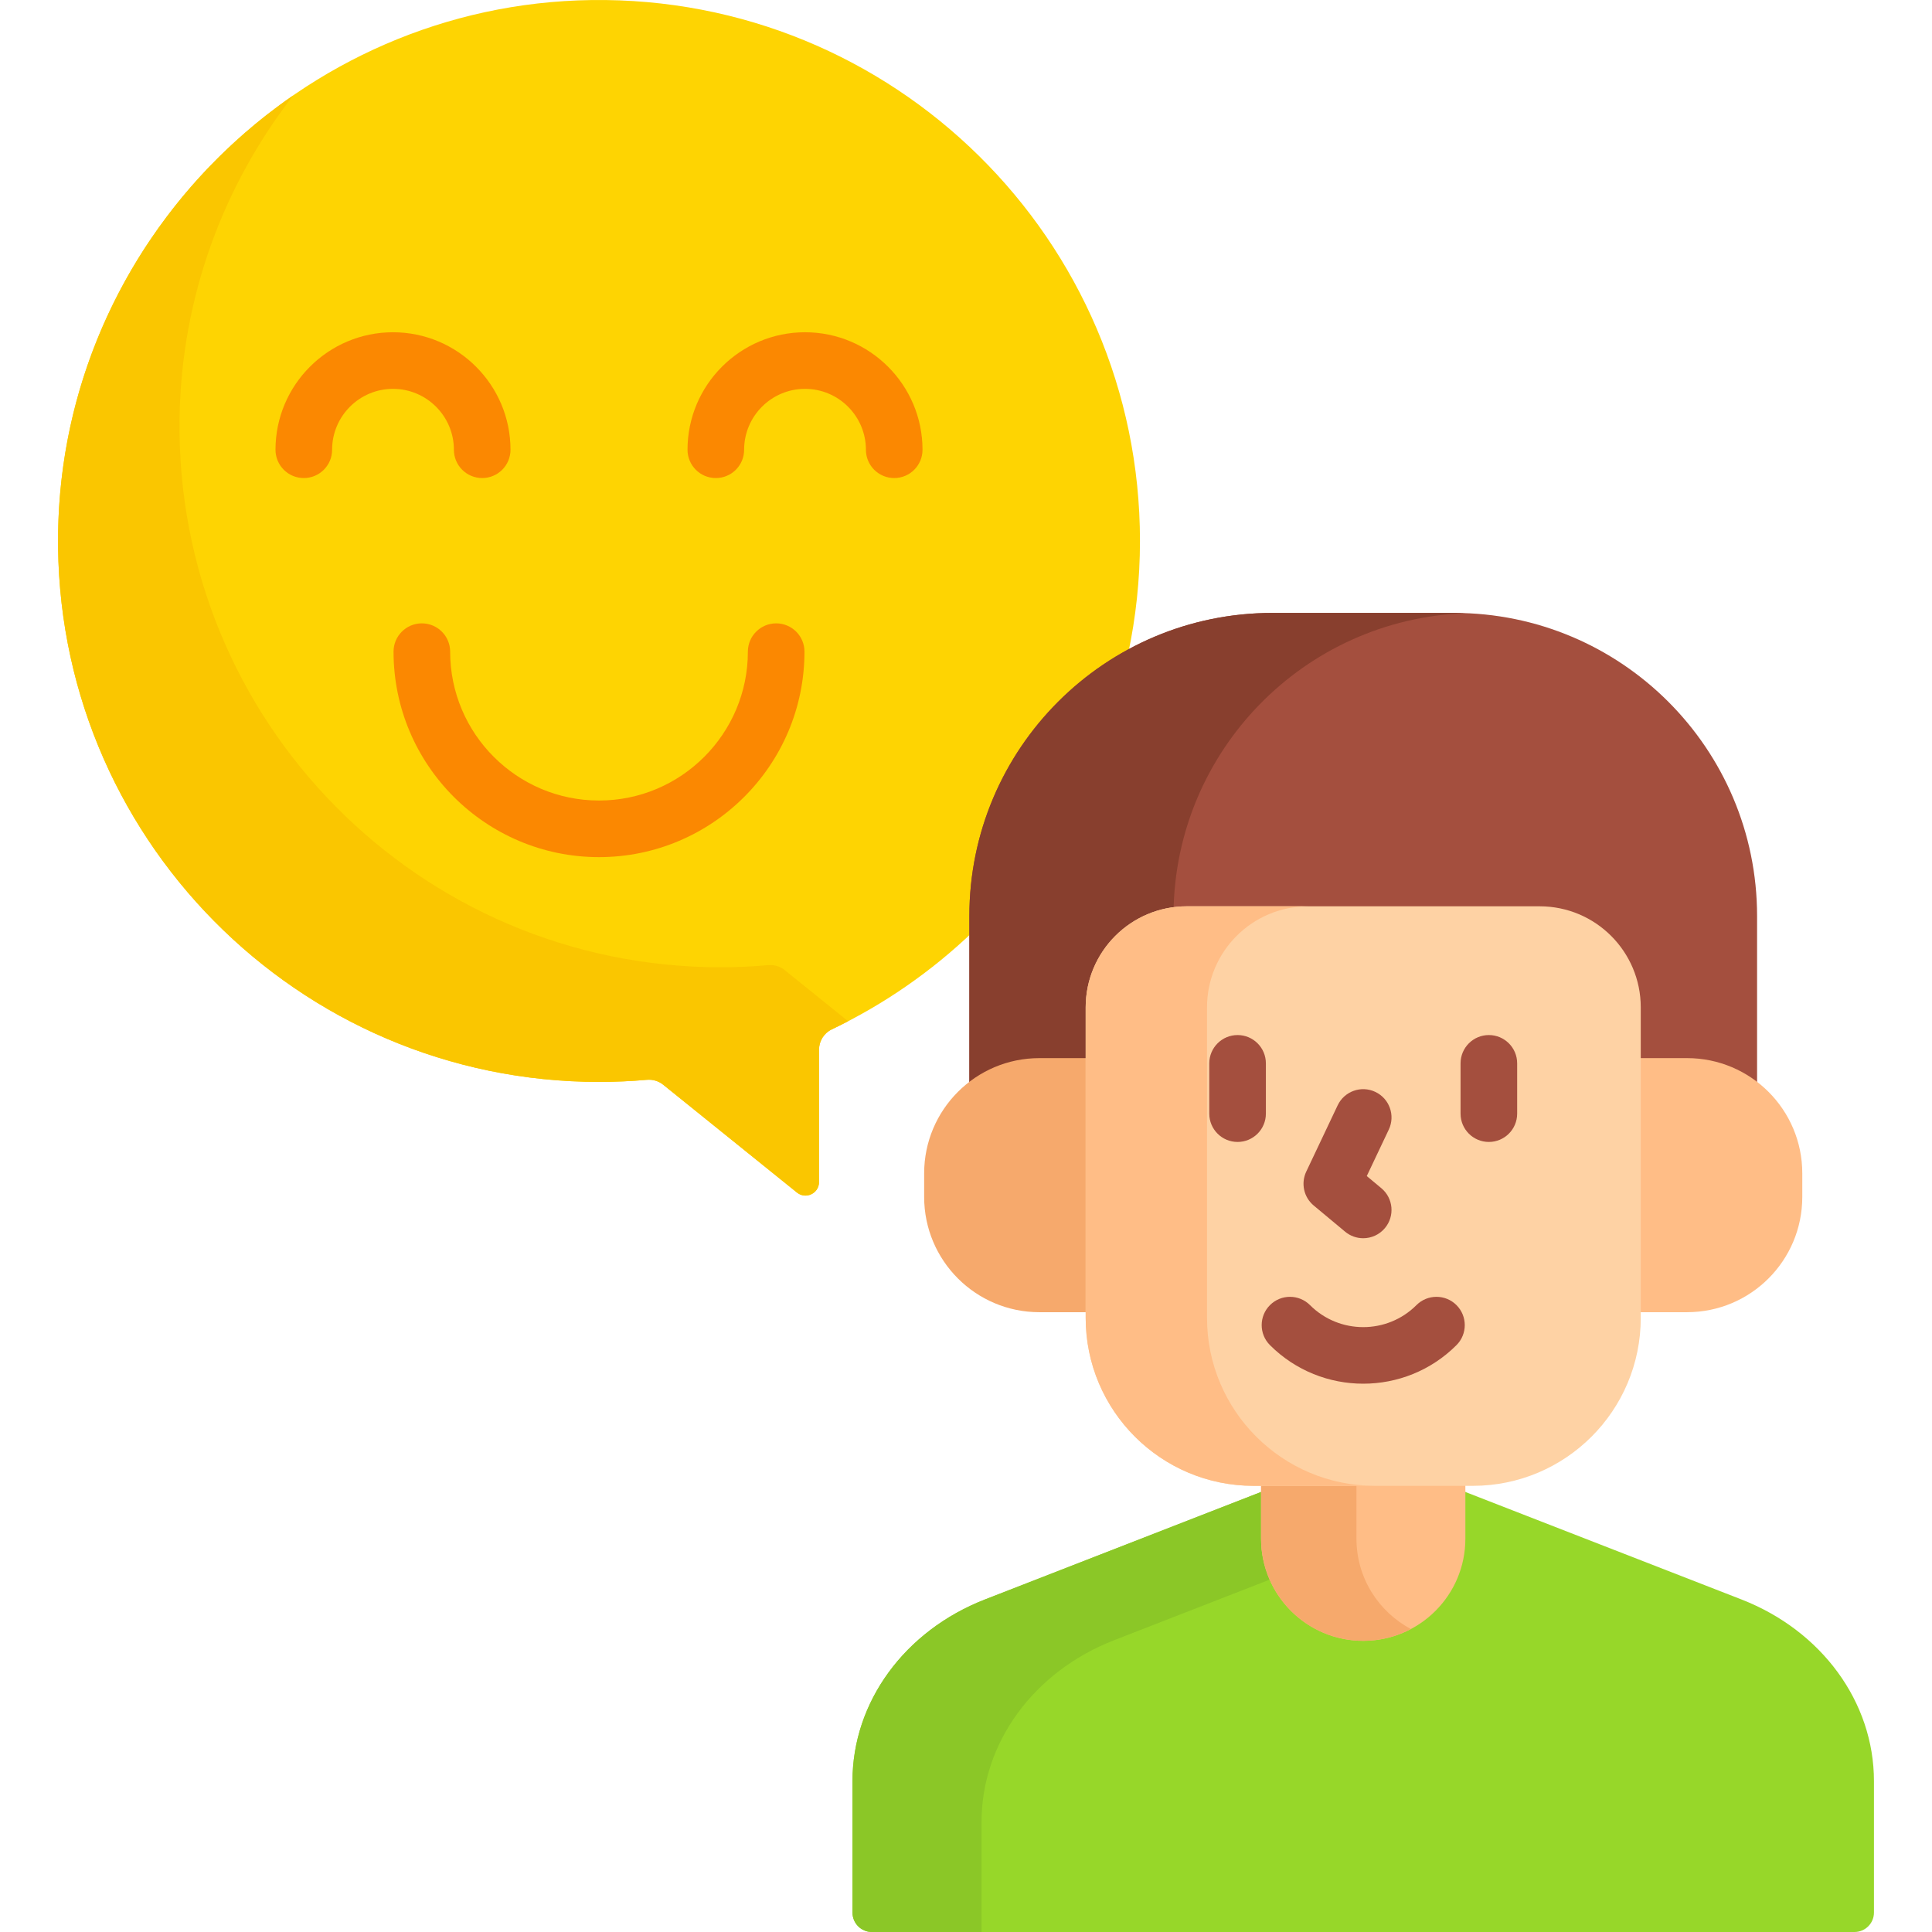
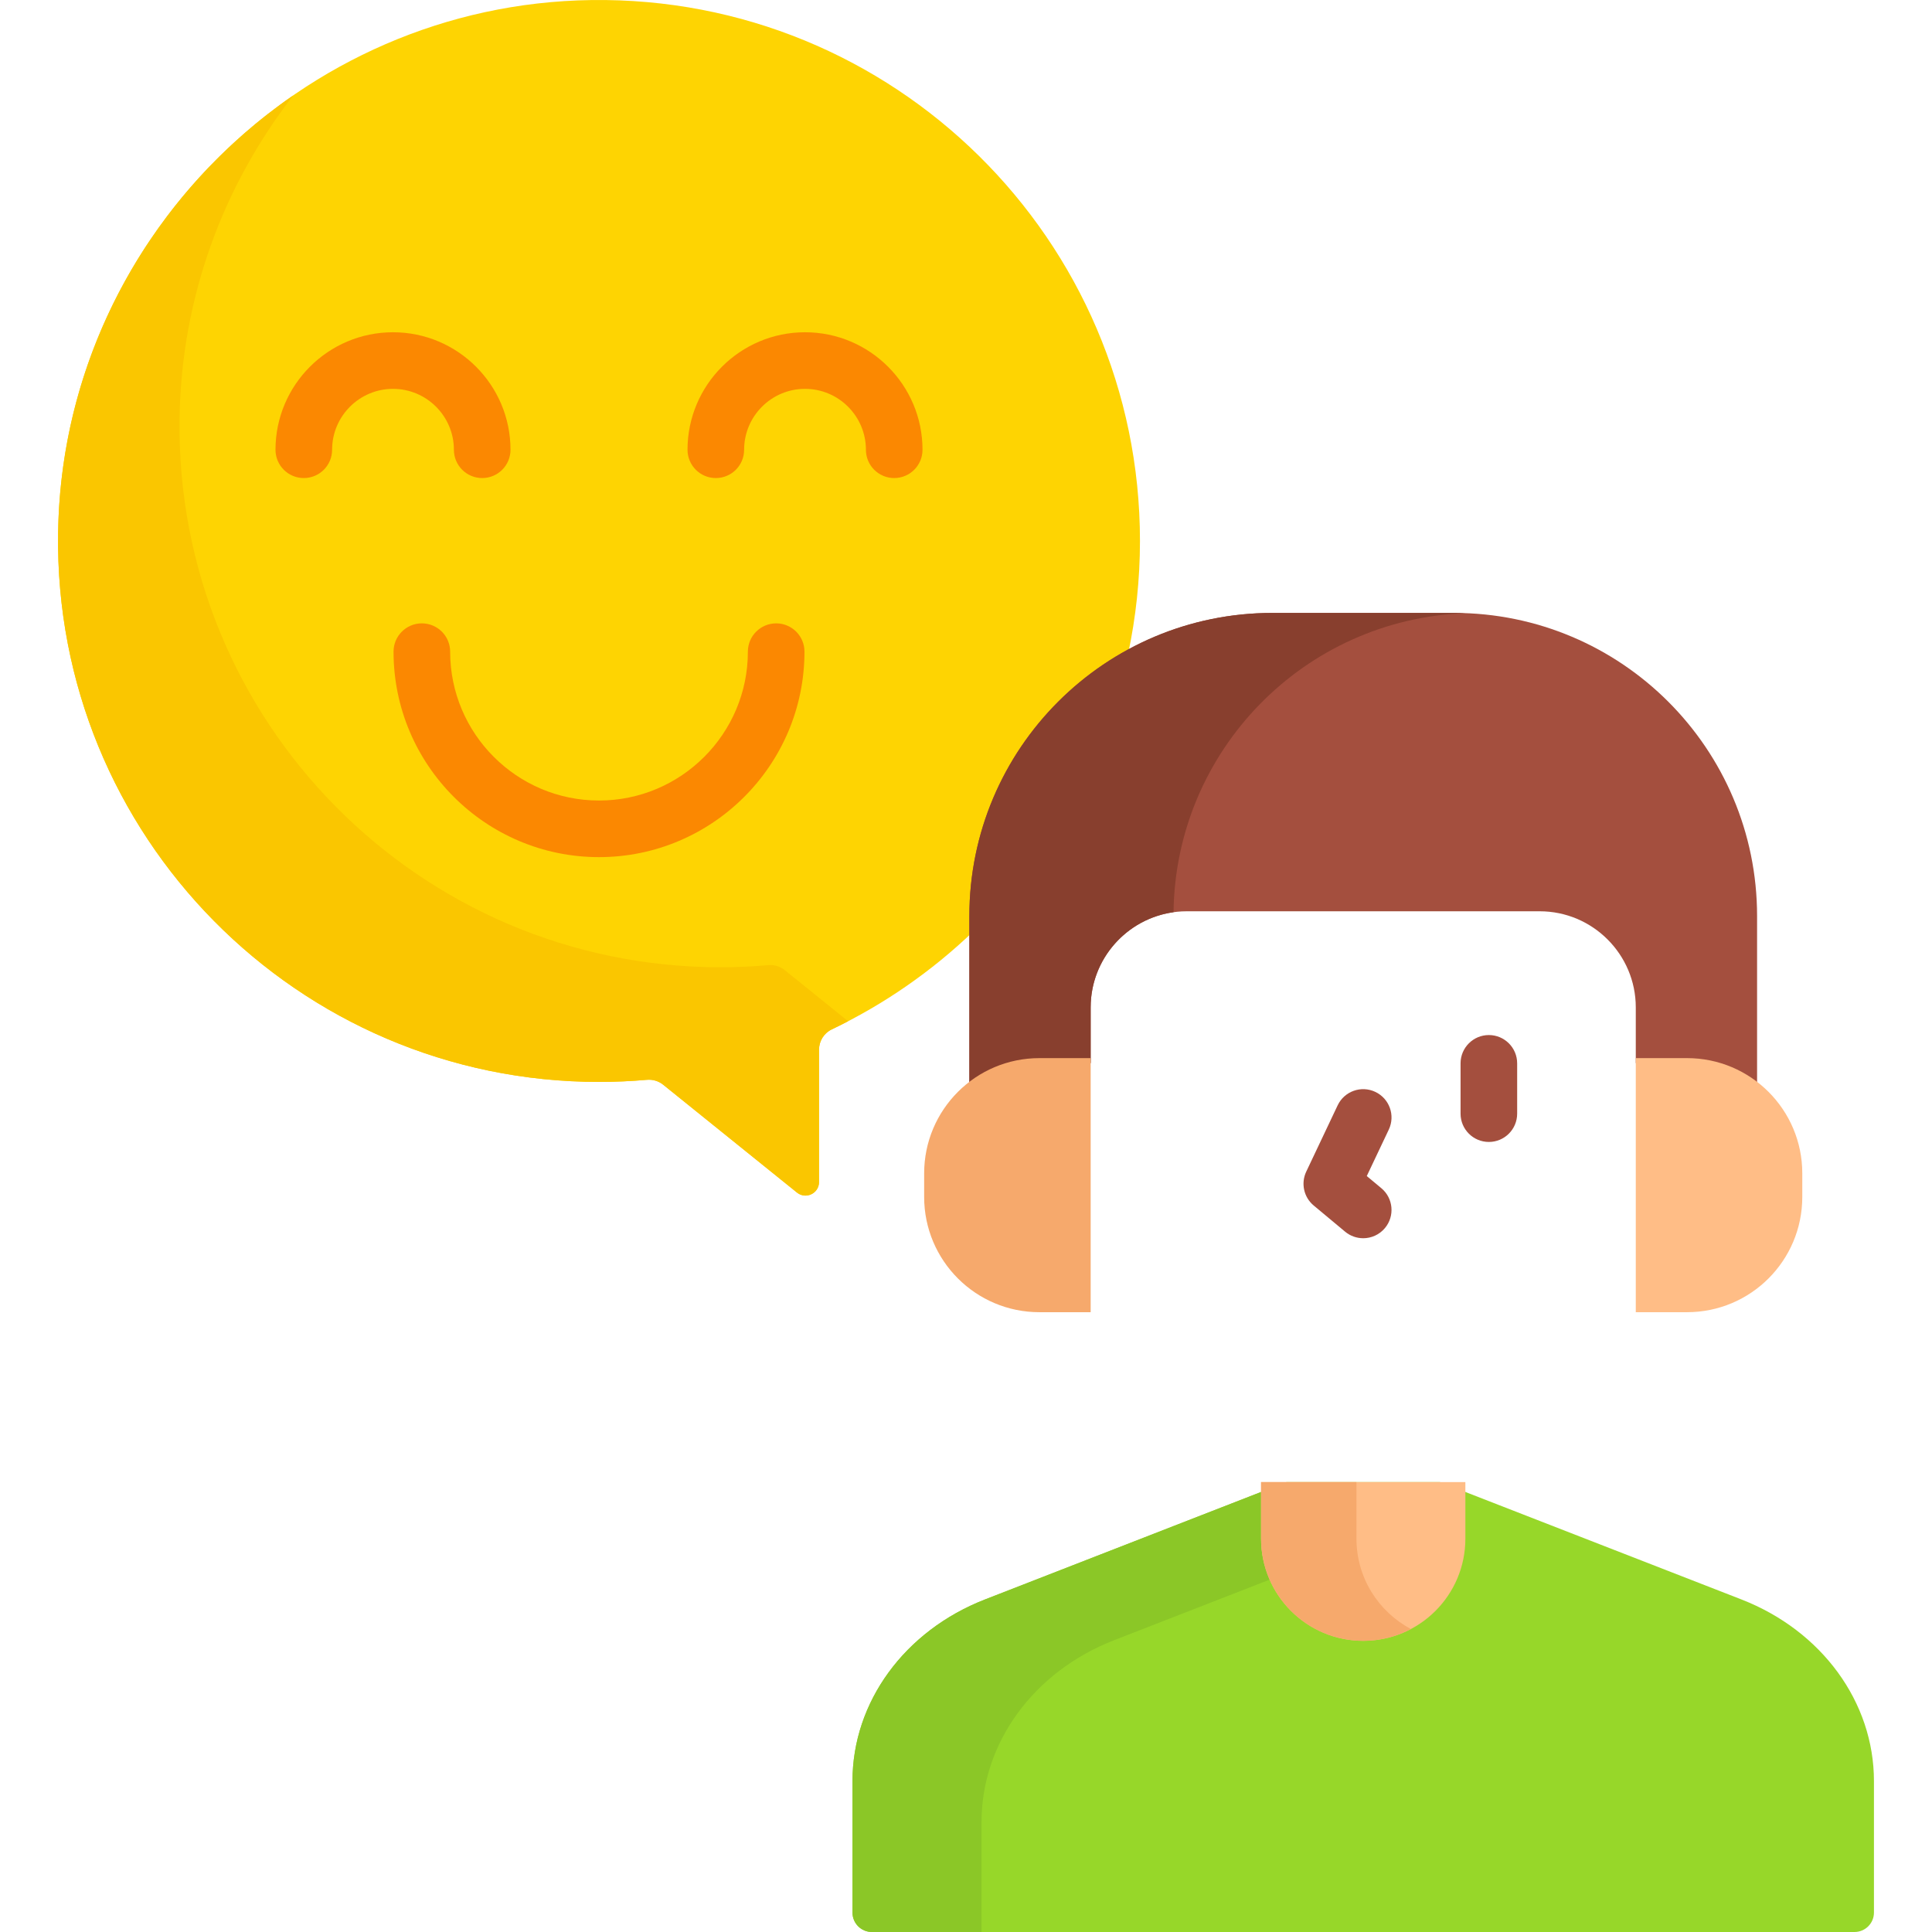
<svg xmlns="http://www.w3.org/2000/svg" id="Capa_1" enable-background="new 0 0 512 512" height="512" viewBox="0 0 512 512" width="512">
  <g>
    <path d="m257.89 242.771c0-29.877 16.606-55.939 41.066-69.47 2.053-9.658 3.149-19.67 3.149-29.94 0-79.856-65.291-144.461-145.403-143.347-77.214 1.075-140.23 64.091-141.304 141.305-1.115 80.111 63.491 145.402 143.347 145.402 4.275 0 8.504-.19 12.684-.558 1.554-.137 3.102.315 4.317 1.294l35.464 28.587c2.349 1.893 5.844.221 5.844-2.795v-35.065c0-2.285 1.292-4.388 3.354-5.372 13.874-6.621 26.508-15.415 37.483-25.927v-4.114z" fill="#fed402" />
    <g>
      <g>
        <path d="m207.933 257.067c-1.215-.979-2.762-1.431-4.317-1.294-4.179.368-8.409.558-12.684.558-79.856 0-144.461-65.291-143.347-145.402.448-32.181 11.661-61.89 30.172-85.682-37.078 25.556-61.692 68.068-62.36 116.072-1.115 80.111 63.491 145.402 143.347 145.402 4.275 0 8.505-.19 12.684-.558 1.554-.137 3.102.315 4.316 1.294l35.464 28.587c2.349 1.893 5.844.221 5.844-2.795v-35.065c0-2.285 1.292-4.388 3.354-5.372 1.468-.7 2.921-1.427 4.36-2.175z" fill="#fac600" />
      </g>
    </g>
    <g>
      <g>
        <path d="m158.744 227.148c-30.024 0-54.451-24.427-54.451-54.451 0-4.143 3.357-7.5 7.5-7.5s7.5 3.357 7.5 7.5c0 21.754 17.697 39.451 39.451 39.451s39.451-17.697 39.451-39.451c0-4.143 3.357-7.5 7.5-7.5s7.5 3.357 7.5 7.5c0 30.025-24.427 54.451-54.451 54.451z" fill="#fb8801" />
      </g>
      <g>
        <g>
          <path d="m127.788 126.69c-4.143 0-7.5-3.357-7.5-7.5 0-8.898-7.24-16.138-16.139-16.138s-16.138 7.239-16.138 16.138c0 4.143-3.357 7.5-7.5 7.5s-7.5-3.357-7.5-7.5c0-17.169 13.969-31.138 31.138-31.138 17.17 0 31.139 13.969 31.139 31.138 0 4.143-3.357 7.5-7.5 7.5z" fill="#fb8801" />
        </g>
        <g>
          <path d="m236.977 126.69c-4.143 0-7.5-3.357-7.5-7.5 0-8.898-7.239-16.138-16.138-16.138s-16.138 7.239-16.138 16.138c0 4.143-3.357 7.5-7.5 7.5s-7.5-3.357-7.5-7.5c0-17.169 13.969-31.138 31.138-31.138s31.138 13.969 31.138 31.138c0 4.143-3.358 7.5-7.5 7.5z" fill="#fb8801" />
        </g>
      </g>
    </g>
    <g>
      <g>
        <path d="m275.453 281.731h13.582v-14.762c0-14.045 11.426-25.47 25.469-25.47h93.525c14.045 0 25.47 11.426 25.47 25.47v14.762h13.581c7.043 0 13.513 2.505 18.564 6.671v-45.631c0-44.371-35.97-80.34-80.34-80.34h-48.074c-44.371 0-80.34 35.97-80.34 80.34v45.63c5.051-4.165 11.52-6.67 18.563-6.67z" fill="#a44f3e" />
      </g>
      <g>
        <g>
          <path d="m388.308 162.506c-.998-.037-1.996-.076-3.003-.076h-48.075c-44.371 0-80.34 35.97-80.34 80.34v45.63c5.051-4.166 11.52-6.67 18.564-6.67h13.582v-14.762c0-12.854 9.572-23.507 21.961-25.223.538-42.891 34.675-77.669 77.311-79.239z" fill="#883f2e" />
        </g>
      </g>
      <path d="m461.501 423.872-79.906-31.109h-40.654l-79.906 31.109c-21.315 8.298-35.116 27.217-35.116 48.138v34.839c0 2.845 2.306 5.151 5.151 5.151h260.396c2.845 0 5.151-2.306 5.151-5.151v-34.839c0-20.92-13.802-39.839-35.116-48.138z" fill="#97d729" />
      <g>
        <path d="m334.197 407.762v-12.373l-73.163 28.483c-21.314 8.298-35.115 27.217-35.115 48.138v34.839c0 2.845 2.306 5.151 5.151 5.151h29.051v-29.186c0-20.92 13.801-39.839 35.116-48.138l41.234-16.053c-1.459-3.325-2.274-6.997-2.274-10.861z" fill="#8bc727" />
      </g>
      <path d="m334.197 392.764v14.999c0 14.951 12.12 27.071 27.071 27.071 14.95 0 27.07-12.12 27.07-27.071v-14.999z" fill="#ffbd86" />
      <path d="m359.476 407.762v-14.999h-25.279v14.999c0 14.951 12.12 27.071 27.071 27.071 4.567 0 8.866-1.135 12.64-3.132-8.582-4.541-14.432-13.554-14.432-23.939z" fill="#f6a96c" />
      <g>
        <g>
          <path d="m289.035 280.412h-13.582c-16.868 0-30.542 13.674-30.542 30.542v6.249c0 16.868 13.674 30.542 30.542 30.542h13.582z" fill="#f6a96c" />
        </g>
        <g>
          <path d="m447.082 280.412h-13.582v67.333h13.582c16.868 0 30.542-13.674 30.542-30.542v-6.249c0-16.868-13.674-30.542-30.542-30.542z" fill="#ffbd86" />
        </g>
      </g>
      <g>
-         <path d="m390.306 393.763h-58.076c-24.584 0-44.514-19.93-44.514-44.514v-82.281c0-14.795 11.994-26.789 26.789-26.789h93.525c14.795 0 26.789 11.994 26.789 26.789v82.281c.001 24.585-19.929 44.514-44.513 44.514z" fill="#fed2a4" />
-       </g>
+         </g>
      <g>
-         <path d="m319.871 349.249v-82.281c0-14.795 11.994-26.789 26.789-26.789h-32.155c-14.795 0-26.789 11.994-26.789 26.789v82.281c0 24.584 19.93 44.514 44.514 44.514h32.155c-24.584 0-44.514-19.929-44.514-44.514z" fill="#ffbd86" />
-       </g>
+         </g>
      <g>
-         <path d="m361.268 366.694c-8.949 0-17.899-3.407-24.713-10.22-2.929-2.93-2.929-7.678 0-10.607 2.93-2.928 7.678-2.928 10.607 0 7.778 7.78 20.436 7.778 28.212 0 2.93-2.928 7.678-2.928 10.607 0 2.929 2.93 2.929 7.678 0 10.607-6.813 6.813-15.763 10.22-24.713 10.22z" fill="#a44f3e" />
-       </g>
+         </g>
      <g>
        <path d="m361.264 328.144c-1.693 0-3.396-.57-4.798-1.738l-8.323-6.937c-2.628-2.19-3.44-5.882-1.976-8.973l8.323-17.566c1.774-3.743 6.246-5.343 9.988-3.566 3.743 1.773 5.341 6.245 3.566 9.988l-5.834 12.314 3.858 3.216c3.182 2.652 3.611 7.381.96 10.563-1.482 1.78-3.616 2.699-5.764 2.699z" fill="#a44f3e" />
      </g>
      <g>
        <g>
-           <path d="m327.971 302.629c-4.143 0-7.5-3.357-7.5-7.5v-13.33c0-4.143 3.357-7.5 7.5-7.5s7.5 3.357 7.5 7.5v13.33c0 4.142-3.358 7.5-7.5 7.5z" fill="#a44f3e" />
-         </g>
+           </g>
        <g>
          <path d="m394.563 302.629c-4.143 0-7.5-3.357-7.5-7.5v-13.33c0-4.143 3.357-7.5 7.5-7.5s7.5 3.357 7.5 7.5v13.33c0 4.142-3.357 7.5-7.5 7.5z" fill="#a44f3e" />
        </g>
      </g>
    </g>
  </g>
</svg>